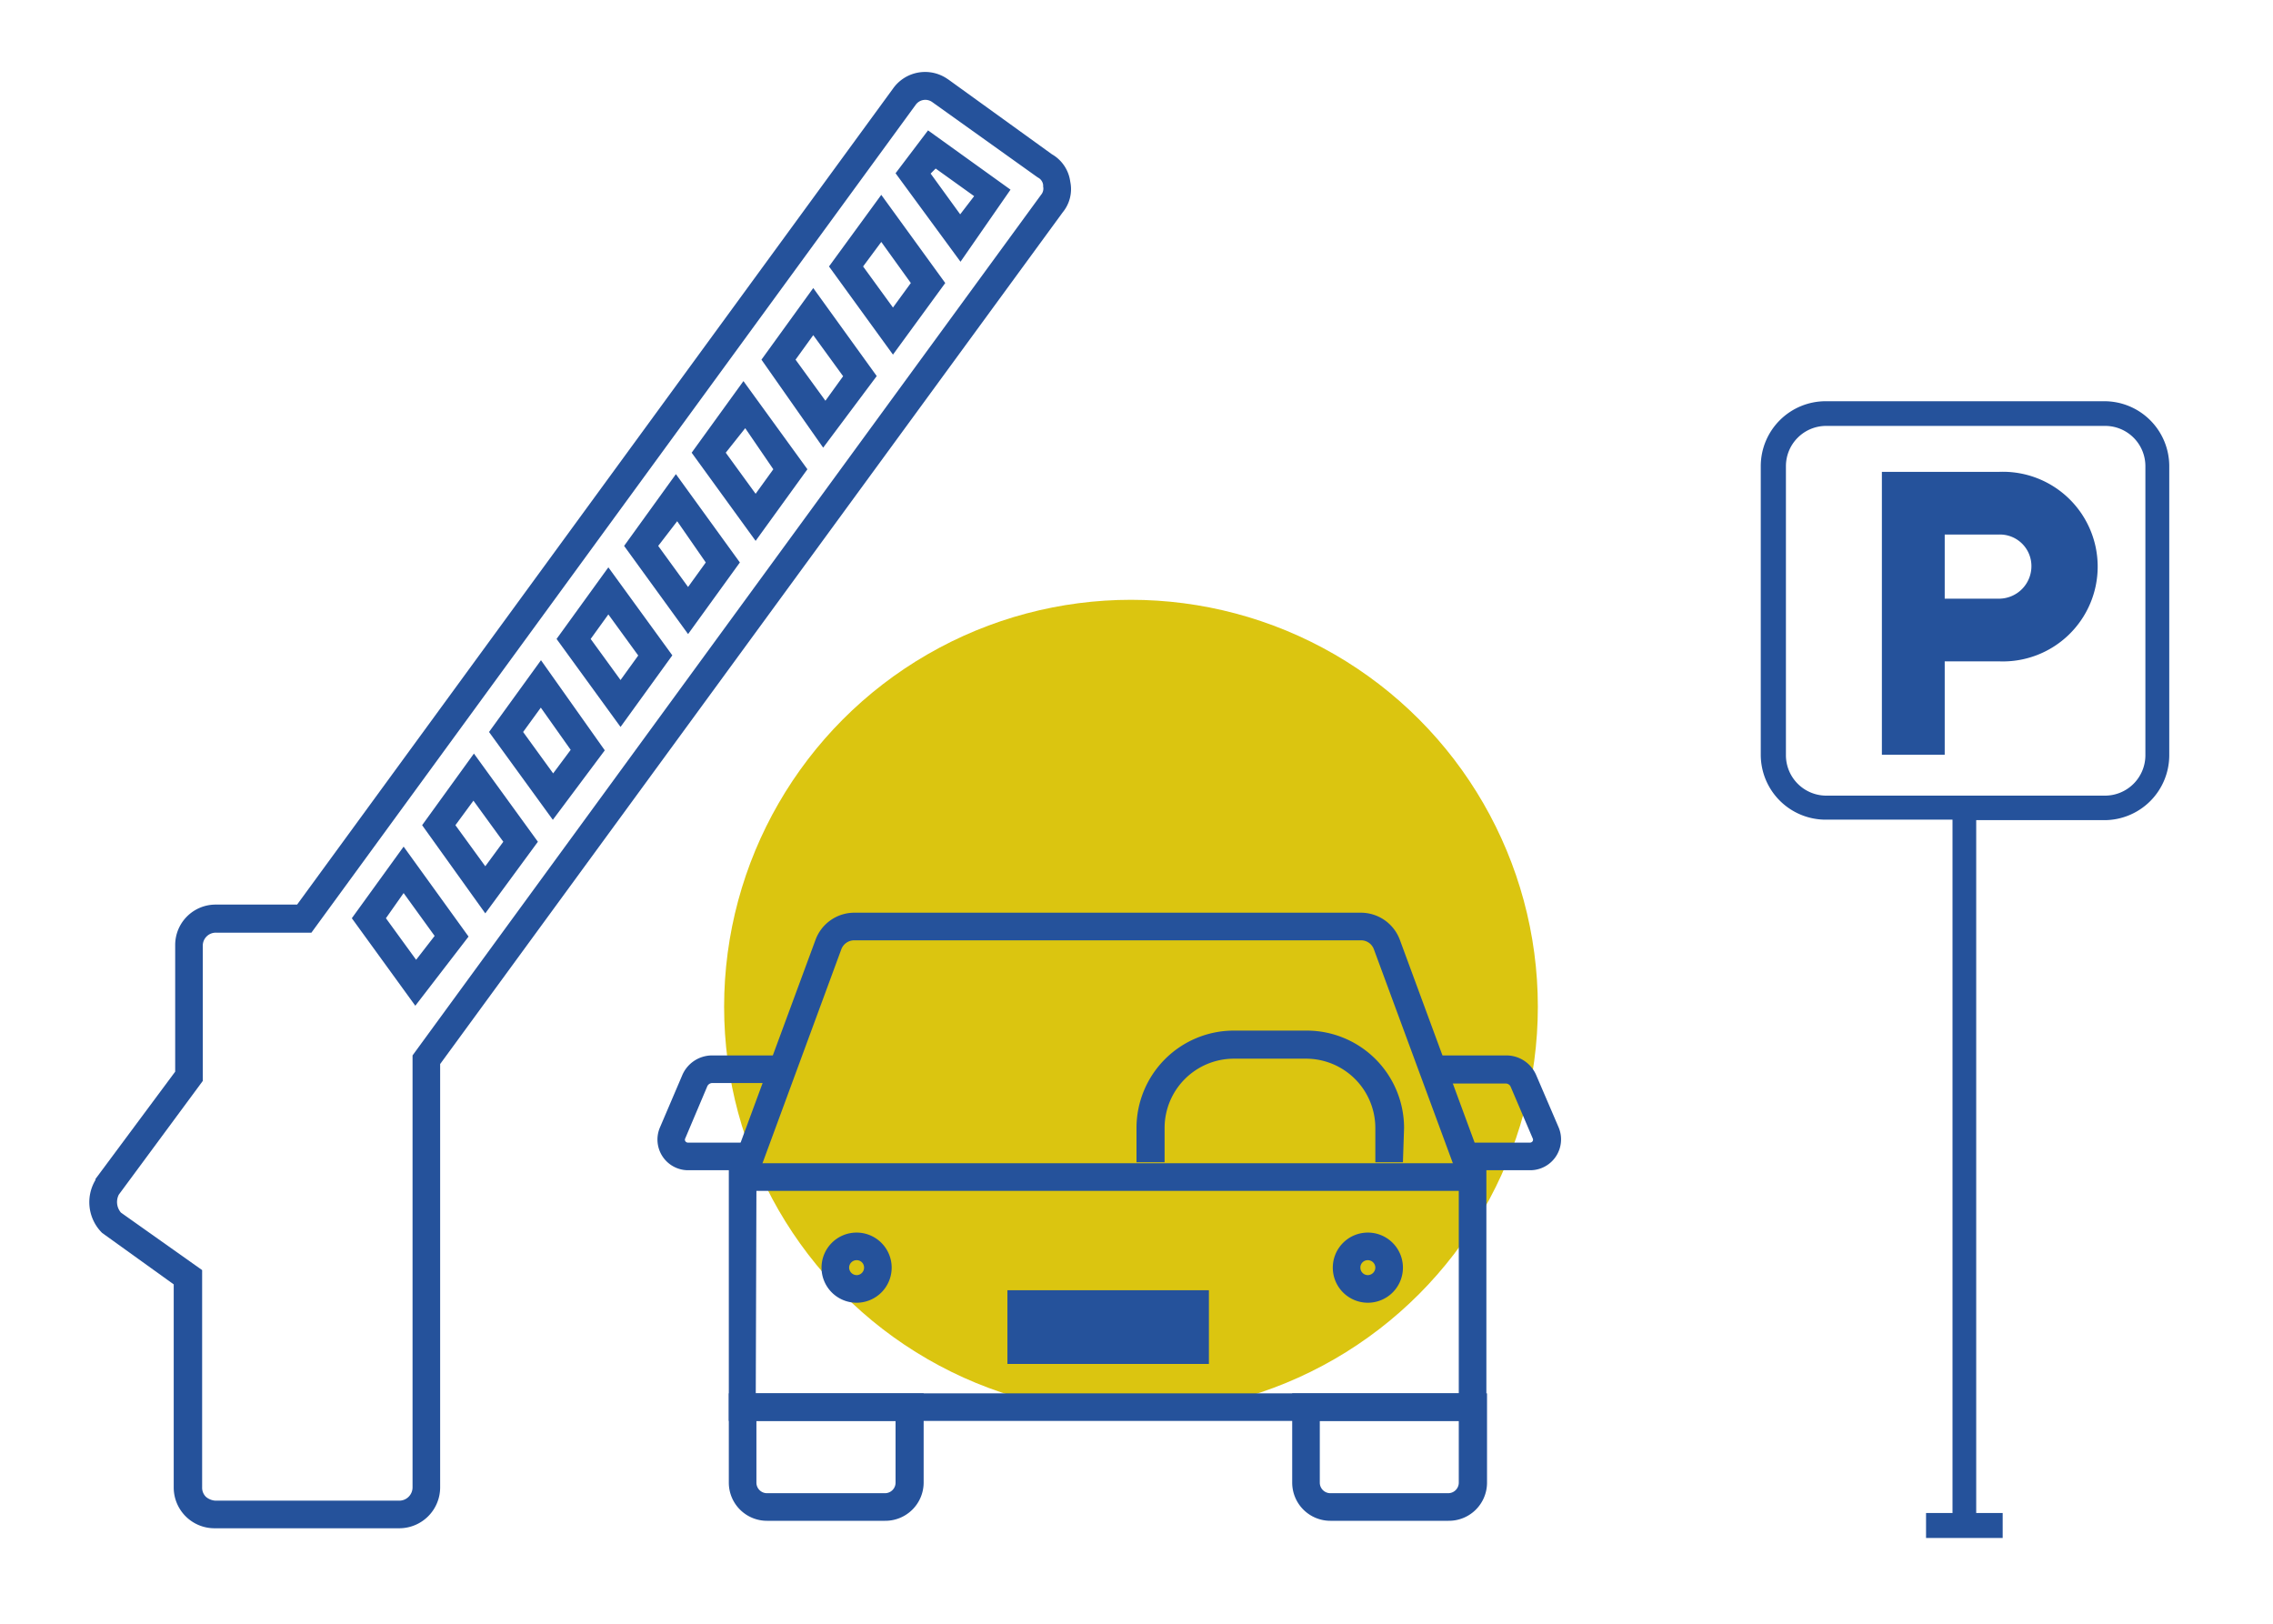
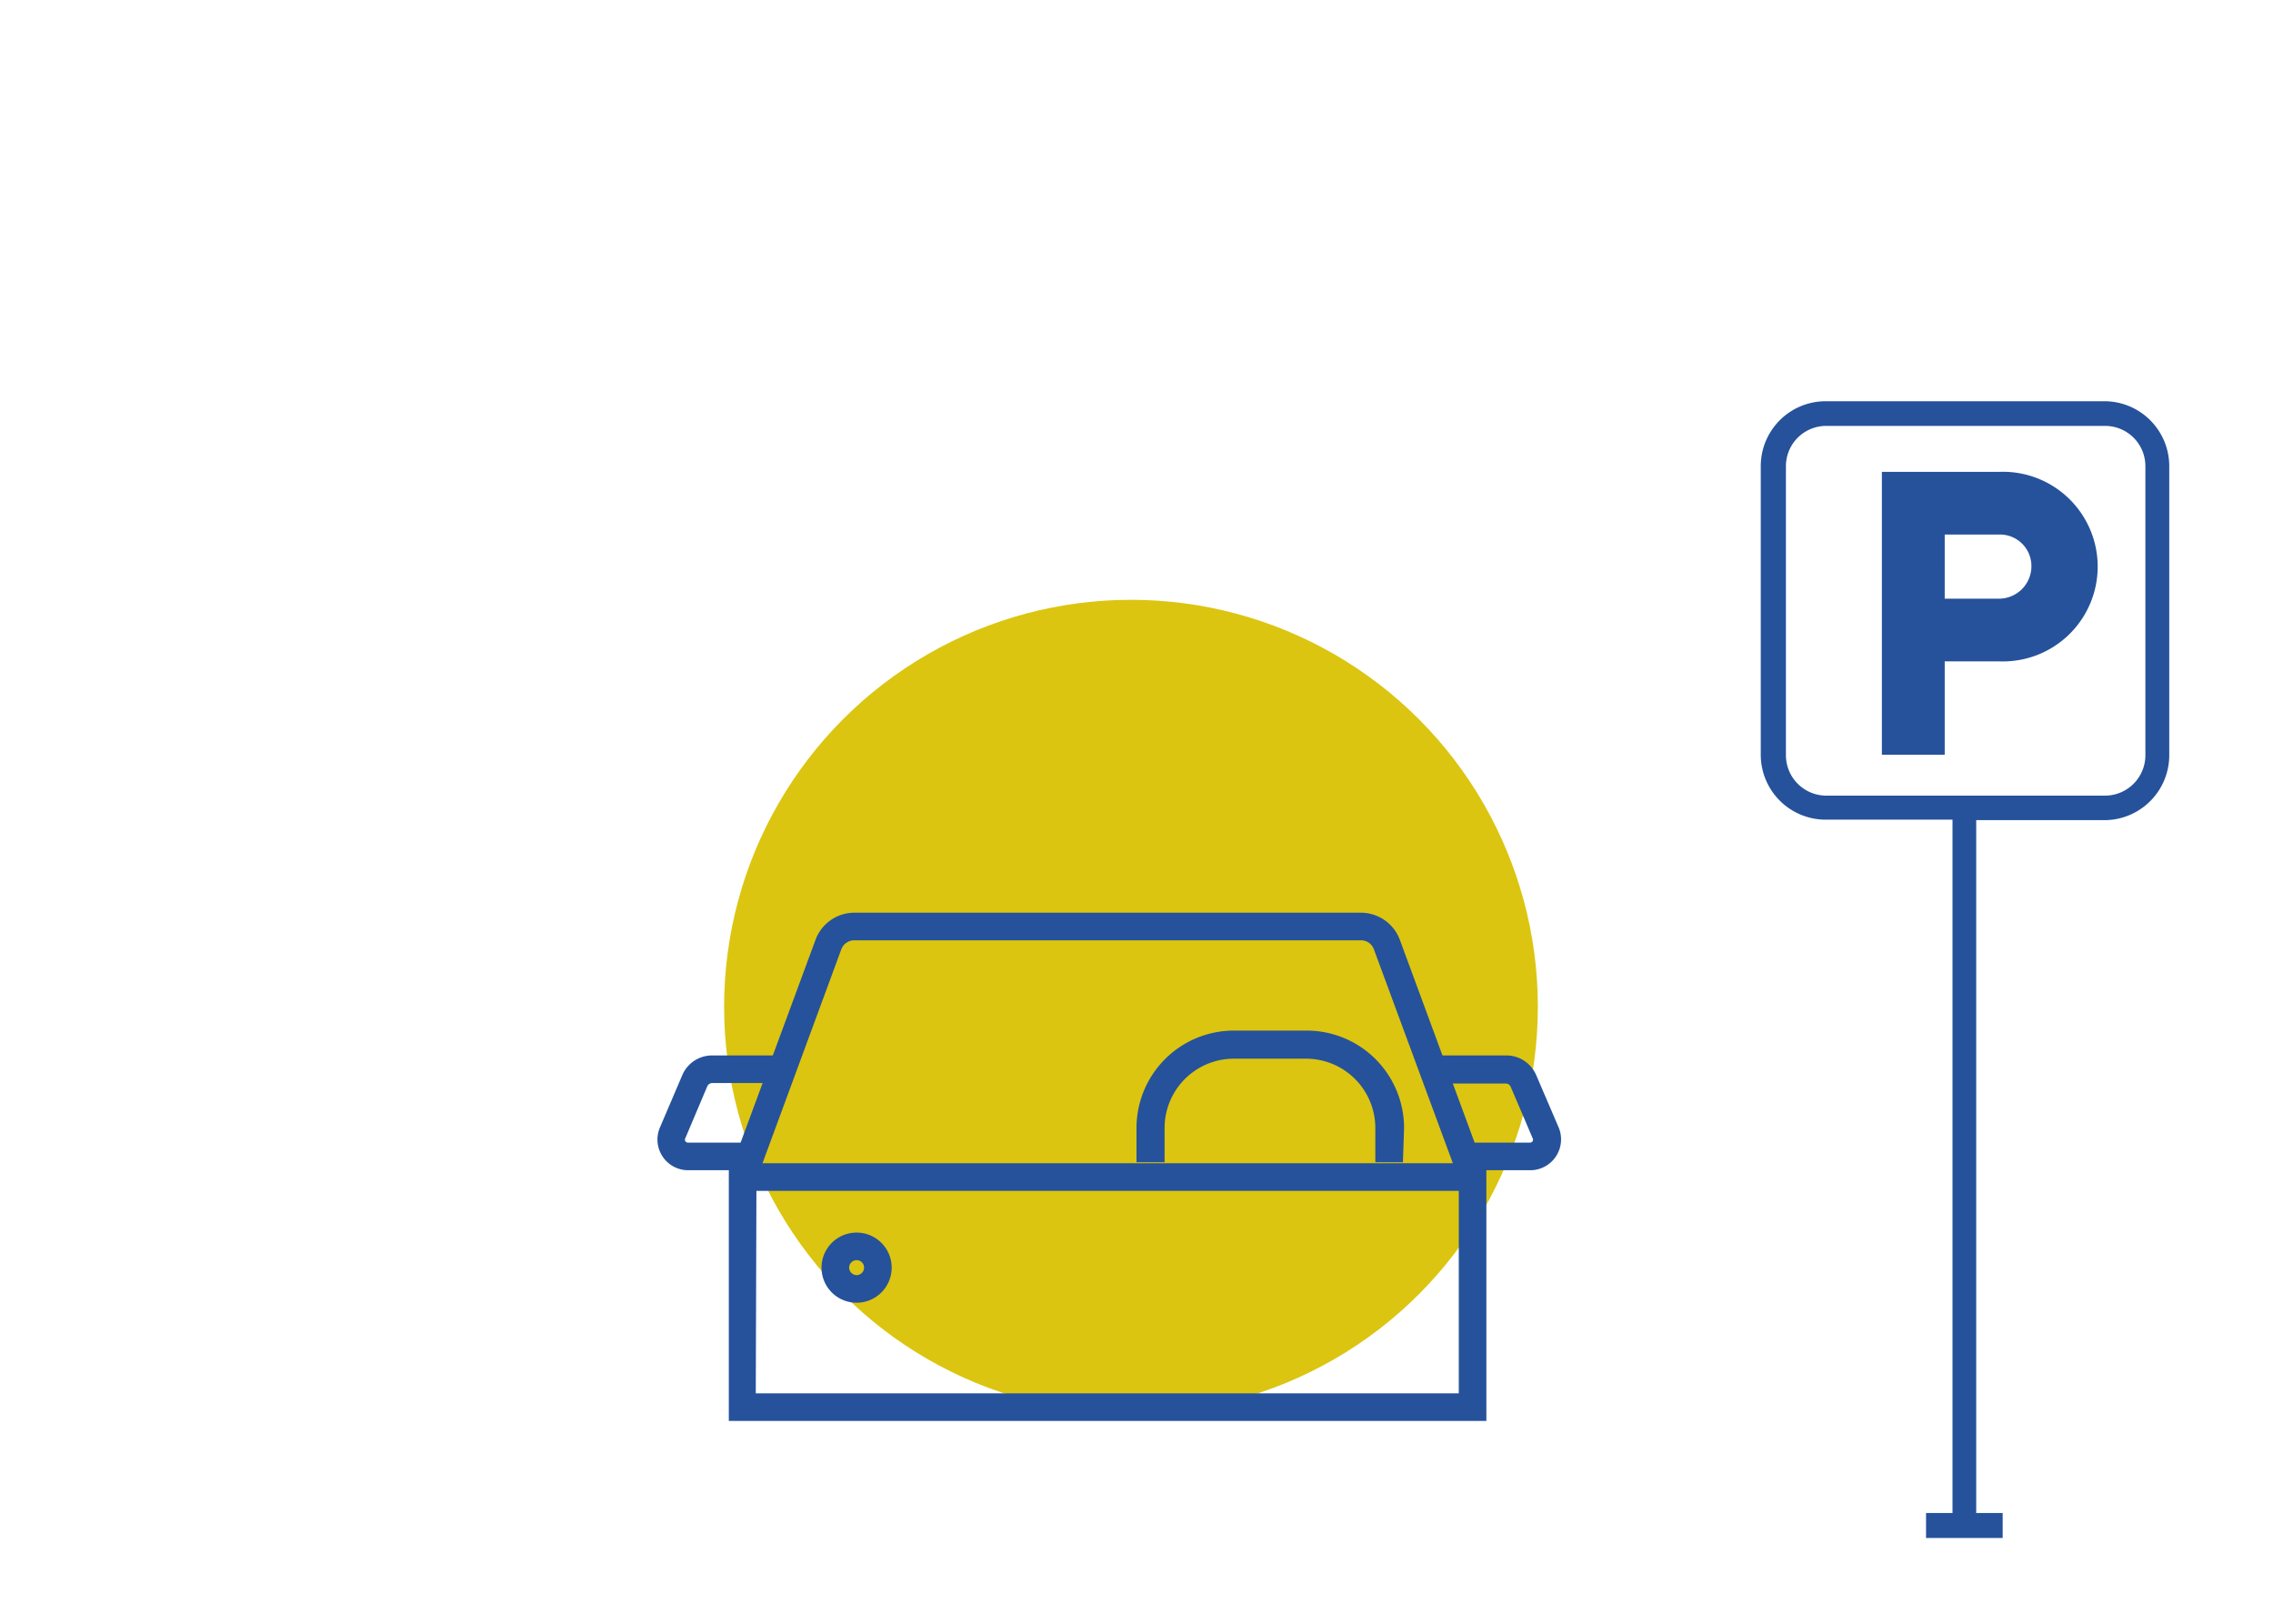
<svg xmlns="http://www.w3.org/2000/svg" viewBox="0 0 140 100">
  <defs>
    <style>.cls-1{fill:#dbc510;}.cls-2{fill:#25529b;}</style>
  </defs>
  <g id="Livello_5" data-name="Livello 5">
    <g id="Raggruppa_522" data-name="Raggruppa 522">
      <g id="Livello_1-3" data-name="Livello 1-3">
        <circle id="Ellisse_1" data-name="Ellisse 1" class="cls-1" cx="69.66" cy="62" r="25.06" />
      </g>
      <g id="car">
-         <path class="cls-2" d="M13.2,94.12a2.51,2.51,0,0,1-2.5-2.49V79.1L6.29,75.93a2.66,2.66,0,0,1-.41-3.26l0-.06L10.79,66V58.22a2.49,2.49,0,0,1,2.51-2.51h5L55,5.46a2.42,2.42,0,0,1,3.34-.61l.09.06L64.79,9.5a2.29,2.29,0,0,1,1.13,1.69,2.24,2.24,0,0,1-.46,1.88L27.11,65.53V91.61a2.52,2.52,0,0,1-2.51,2.51H13.2ZM7.45,74.68l5,3.54V91.61a.78.78,0,0,0,.24.58,1,1,0,0,0,.58.23H24.59a.82.82,0,0,0,.82-.81V65l.16-.22L64.12,12a.59.59,0,0,0,.13-.51v-.1a.59.59,0,0,0-.31-.45l-.09-.06L57.41,6.28a.73.73,0,0,0-1,.16l-37.23,51H13.32a.8.8,0,0,0-.83.81v8.32l-5.17,7A1,1,0,0,0,7.45,74.68ZM25.58,61.94l-3.91-5.39,3.19-4.41,4,5.54Zm-1.81-5.39,1.86,2.56,1.14-1.47L24.86,55Zm6.12-.3L26,50.82l3.19-4.41,3.94,5.43Zm-1.84-5.43,1.84,2.53L31,51.84l-1.84-2.53Zm6-.33-3.93-5.41,3.2-4.42,3.93,5.55Zm-1.83-5.41,1.85,2.55,1.08-1.45-1.84-2.6Zm6-.31-3.94-5.42,3.19-4.41,3.94,5.42Zm-1.84-5.42,1.84,2.53,1.09-1.51-1.84-2.53Zm6-.3-3.94-5.43,3.19-4.42,3.94,5.44Zm-1.84-5.43,1.84,2.53,1.09-1.51L41.71,32.1Zm6-.31-3.94-5.43,3.19-4.41,3.94,5.43Zm-1.84-5.43,1.84,2.53,1.09-1.51L45.9,26.37Zm6-.31L46.9,22.15l3.19-4.41L54,23.16ZM49,22.15l1.84,2.53,1.09-1.51-1.84-2.53Zm6-.31-3.94-5.43L54.28,12l3.94,5.43Zm-1.84-5.43L55,18.94l1.1-1.51L54.28,14.9Zm6-.29-4-5.45,2-2.64,5.08,3.65Zm-1.84-5.43,1.82,2.51L60,12.08l-2.37-1.7Z" />
        <path class="cls-2" d="M91.55,87.51H44.89V71.64H91.55Zm-45-1.7H89.85V73.34H46.59Z" />
        <path class="cls-2" d="M89.91,72.79,84.62,58.46a.84.84,0,0,0-.79-.55H52.62a.85.85,0,0,0-.8.55L46.54,72.79l-1.6-.59,5.29-14.32a2.55,2.55,0,0,1,2.39-1.67H83.83a2.56,2.56,0,0,1,2.39,1.67L91.5,72.2Z" />
        <path class="cls-2" d="M94.23,72.07H90.82v-1.7h3.41a.2.2,0,0,0,.17-.09.18.18,0,0,0,0-.18l-1.35-3.16a.33.33,0,0,0-.31-.21H88.36V65h4.39a2,2,0,0,1,1.88,1.24L96,69.43a1.9,1.9,0,0,1-1.75,2.64Z" />
        <path class="cls-2" d="M45.81,72.07H42.39a1.89,1.89,0,0,1-1.74-2.64L42,66.27A2,2,0,0,1,43.88,65h4.39v1.7H43.88a.34.34,0,0,0-.32.21L42.21,70.1a.18.18,0,0,0,0,.18.2.2,0,0,0,.16.09h3.42Z" />
-         <path class="cls-2" d="M54.51,93.66H47.24a2.35,2.35,0,0,1-2.35-2.35v-5.5h12v5.5A2.36,2.36,0,0,1,54.51,93.66Zm-7.92-6.15v3.8a.65.65,0,0,0,.65.65h7.27a.65.65,0,0,0,.65-.65v-3.8Z" />
-         <path class="cls-2" d="M89.21,93.66H81.94a2.35,2.35,0,0,1-2.35-2.35v-5.5h12v5.5A2.35,2.35,0,0,1,89.21,93.66Zm-7.92-6.15v3.8a.65.65,0,0,0,.65.65h7.27a.65.65,0,0,0,.64-.65v-3.8Z" />
-         <rect class="cls-2" x="62.05" y="79.46" width="12.41" height="4.54" />
        <path class="cls-2" d="M52.76,80.23a2.16,2.16,0,1,1,2.16-2.16A2.16,2.16,0,0,1,52.76,80.23Zm0-2.62a.46.46,0,0,0-.46.46.47.47,0,0,0,.46.46.46.46,0,0,0,.46-.46A.45.45,0,0,0,52.76,77.61Z" />
-         <path class="cls-2" d="M84.25,80.23a2.16,2.16,0,1,1,2.16-2.16A2.16,2.16,0,0,1,84.25,80.23Zm0-2.62a.45.45,0,0,0-.46.46.46.46,0,0,0,.46.46.47.47,0,0,0,.46-.46A.46.46,0,0,0,84.25,77.61Z" />
        <path class="cls-2" d="M86.41,71.58h-1.7V69.47a4.27,4.27,0,0,0-4.27-4.27H76a4.27,4.27,0,0,0-4.27,4.27v2.11H70V69.47a6,6,0,0,1,6-6h4.48a6,6,0,0,1,6,6Z" />
      </g>
    </g>
    <g id="Raggruppa_43" data-name="Raggruppa 43">
      <g id="Raggruppa_43-2" data-name="Raggruppa 43-2">
        <path id="Tracciato_618" data-name="Tracciato 618" class="cls-2" d="M129.61,50.51a4,4,0,0,0,4-4h0V28.71a4,4,0,0,0-4-4H112.45a4,4,0,0,0-4,4h0V46.48a4,4,0,0,0,4,4h7.81V93.18h-1.63v1.54h4.72V93.18h-1.63V50.51ZM112.45,49A2.49,2.49,0,0,1,110,46.48h0V28.71a2.48,2.48,0,0,1,2.49-2.48h17.16a2.48,2.48,0,0,1,2.49,2.48h0V46.48A2.49,2.49,0,0,1,129.61,49Z" />
      </g>
      <path id="Tracciato_619" data-name="Tracciato 619" class="cls-2" d="M123.12,29.06h-7.21V46.48h3.87V40.73h3.34a5.84,5.84,0,1,0,0-11.67Zm0,7.81h-3.34V32.92h3.34a1.94,1.94,0,0,1,2,1.91v.06A2,2,0,0,1,123.12,36.87Z" />
    </g>
  </g>
</svg>